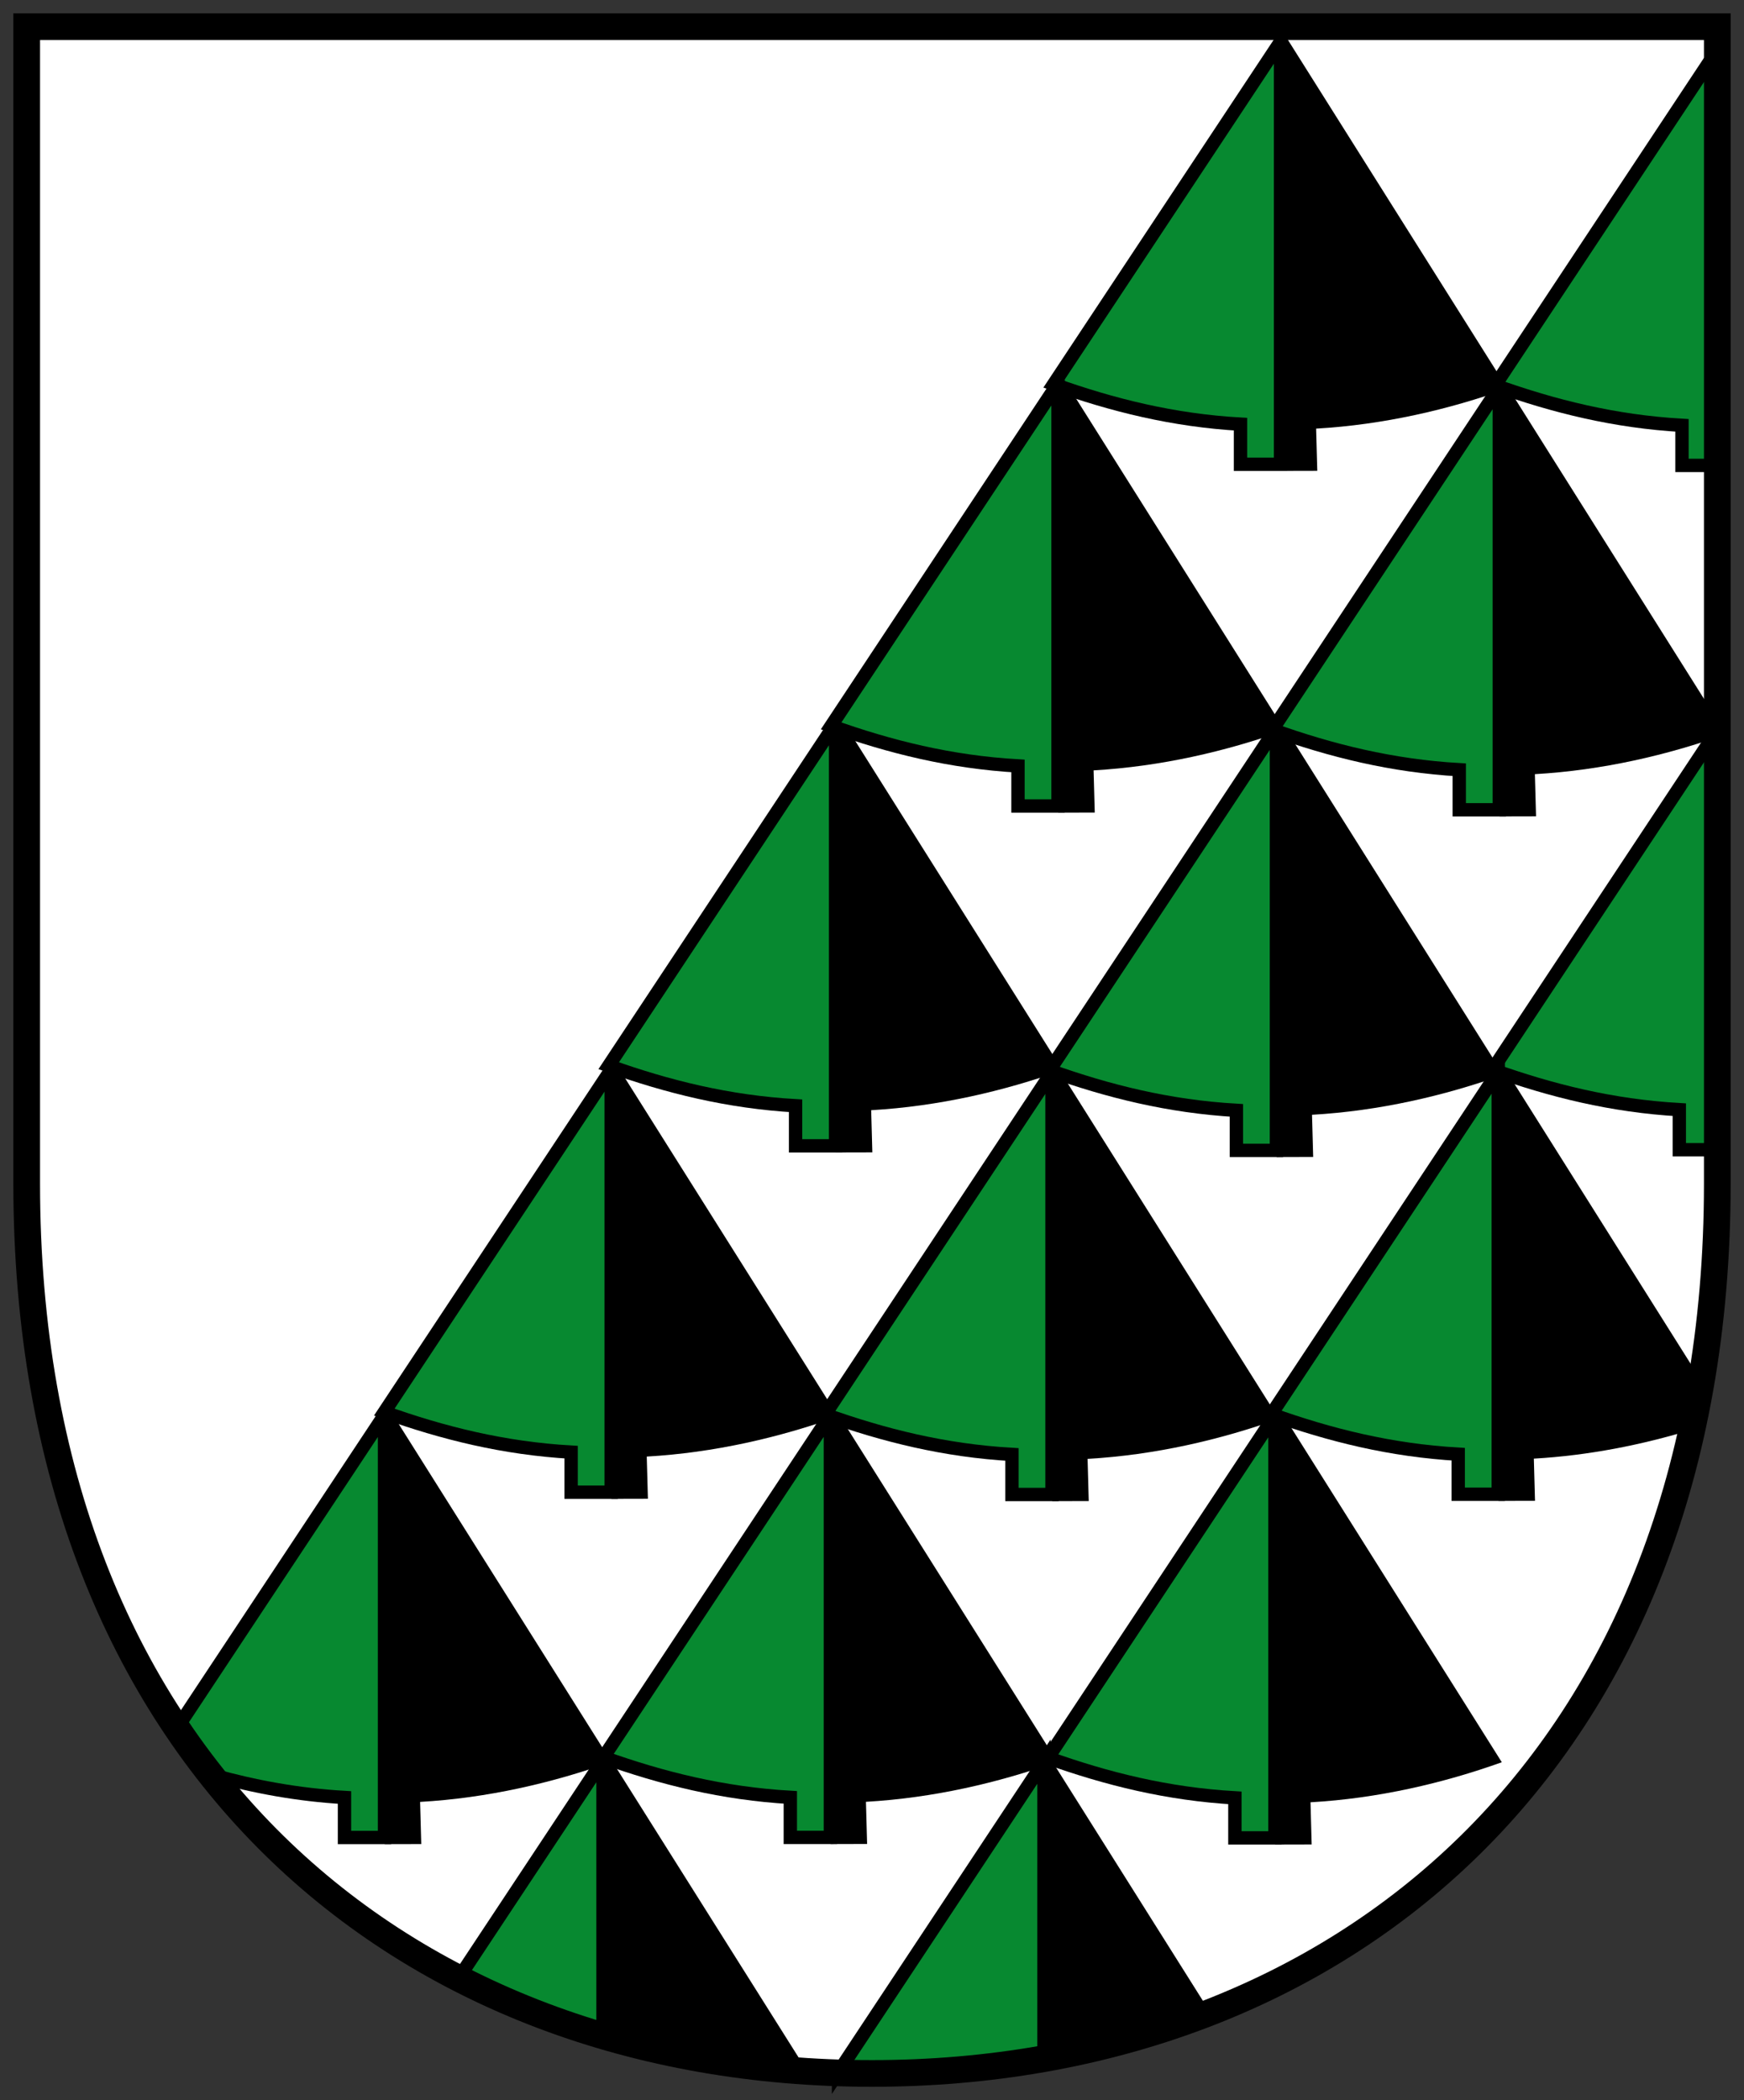
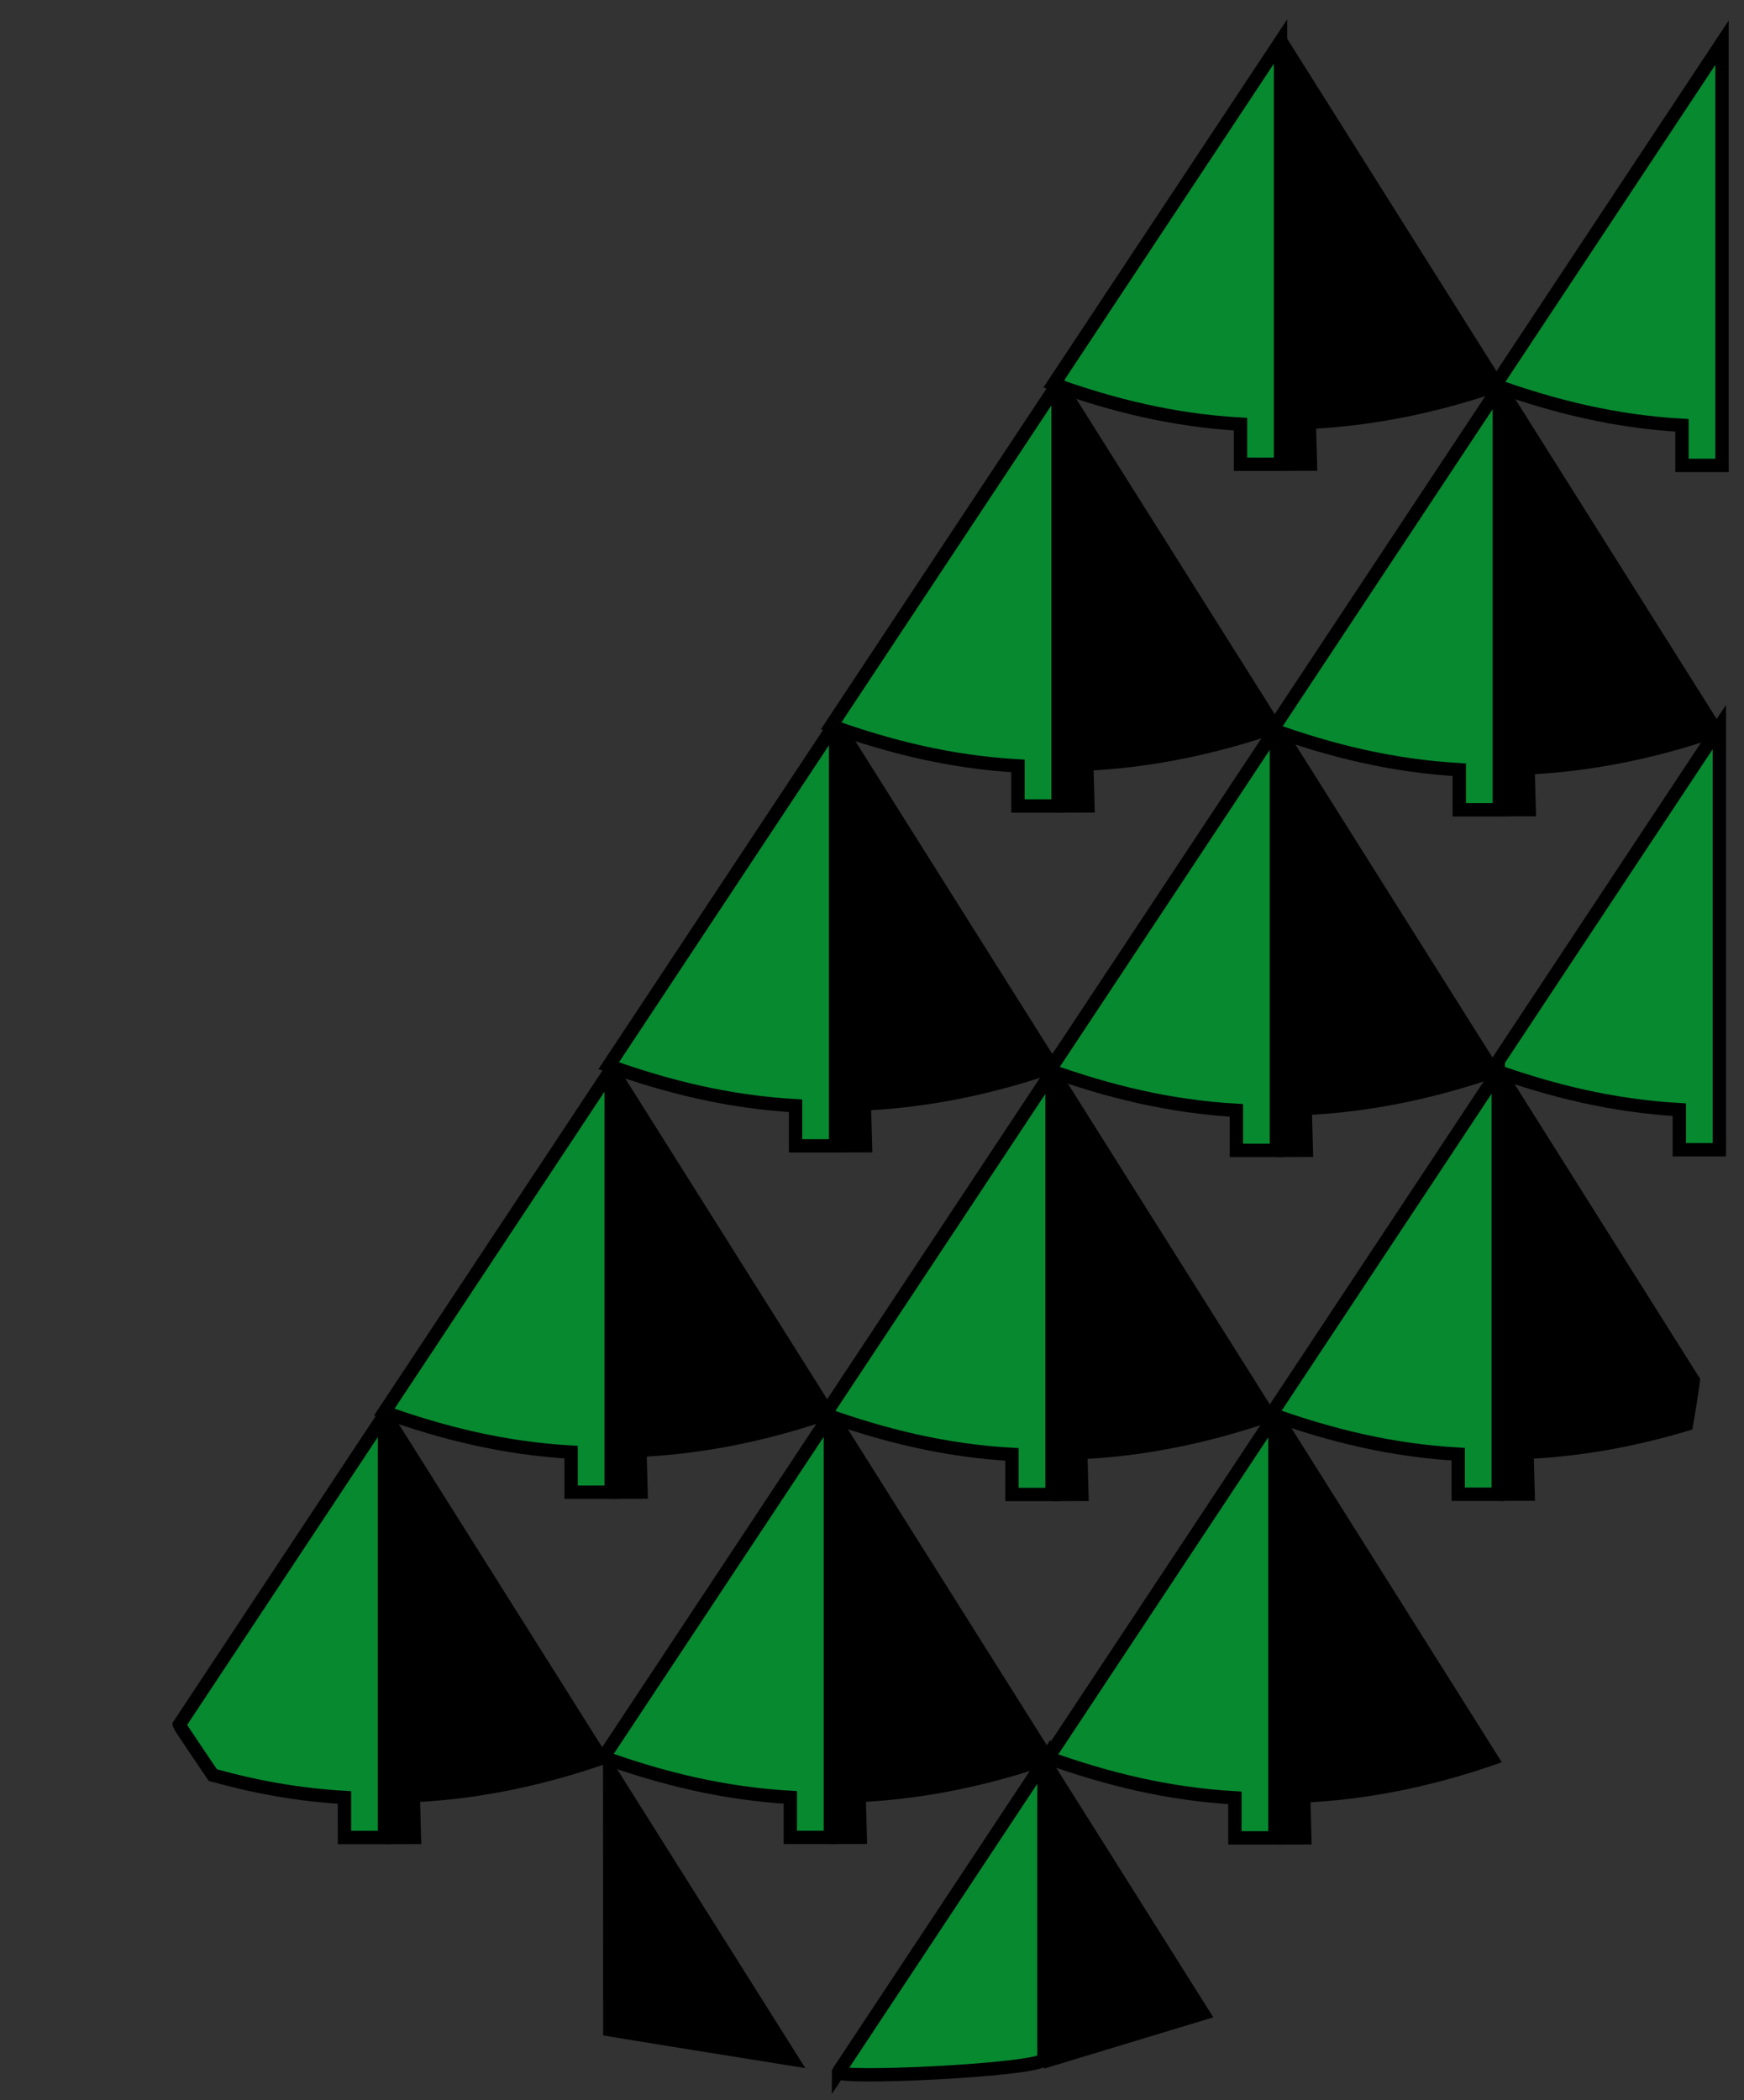
<svg xmlns="http://www.w3.org/2000/svg" xmlns:xlink="http://www.w3.org/1999/xlink" height="472" width="392" version="1.1">
  <rect width="100%" height="100%" fill="#333333" stroke="none" />
  <g transform="translate(0,-580.362)">
-     <path d="m6,586.36,380,0,0,260c0,130-85,200-190,200s-190-70-190-200z" fill="#FFF" />
    <g id="g4558-7" transform="translate(145.565,81.063)">
      <path stroke-linejoin="miter" d="m90,318,51-77,0,95-9,0,0-9c-15.122-0.865-28.808-4.277-42-9z" transform="translate(0,576.362)" stroke="#000" stroke-linecap="butt" stroke-miterlimit="4" stroke-dasharray="none" stroke-width="3" fill="#078930" />
      <path fill="#000" d="m192,895.36-51-81,0.046,99.497,8.212-0.019l-0.26-9.48c15.122-0.865,29.808-4.277,43-9z" />
    </g>
    <use xlink:href="#g4558-7" transform="translate(1.263,-308.727)" height="476" width="396" y="0" x="0" />
    <use xlink:href="#g4558-7" transform="translate(-99.923,-0.108)" height="476" width="396" y="0" x="0" />
    <use xlink:href="#g4558-7" transform="translate(-149.191,-77.698)" height="476" width="396" y="0" x="0" />
    <use xlink:href="#g4558-7" transform="translate(-98.746,-155.545)" height="476" width="396" y="0" x="0" />
    <use xlink:href="#g4558-7" transform="translate(-50.105,-77.182)" height="476" width="396" y="0" x="0" />
    <use xlink:href="#g4558-7" transform="translate(0.34,-154.514)" height="476" width="396" y="0" x="0" />
    <use xlink:href="#g4558-7" transform="translate(-48.754,-231.922)" height="476" width="396" y="0" x="0" />
    <use xlink:href="#g4558-7" transform="translate(50.434,-231.069)" height="476" width="396" y="0" x="0" />
    <g transform="translate(-54.571,80.978)">
      <path stroke-linejoin="miter" d="M94.861,310.66,141,241v95h-9v-9c-10.446-0.597-20.206-2.41-29.592-5.031,0,0-7.457-10.984-7.547-11.308z" transform="translate(0,576.362)" stroke="#000" stroke-linecap="butt" stroke-miterlimit="4" stroke-dasharray="none" stroke-width="3" fill="#078930" />
      <path fill="#000" d="m192,895.36-51-81,0.046,99.497,8.212-0.019l-0.26-9.48c15.122-0.865,29.808-4.277,43-9z" />
    </g>
    <path stroke-linejoin="miter" d="m336.06,666.96,51-77,0,95-9,0,0-9c-15.122-0.865-28.808-4.277-42-9z" stroke="#000" stroke-linecap="butt" stroke-miterlimit="4" stroke-dasharray="none" stroke-width="3" fill="#078930" />
    <path stroke-linejoin="miter" d="m335.46,820.76,51-77,0,95-9,0,0-9c-15.122-0.865-28.808-4.277-42-9z" stroke="#000" stroke-linecap="butt" stroke-miterlimit="4" stroke-dasharray="none" stroke-width="3" fill="#078930" />
    <g transform="translate(195.765,3.827)">
      <path stroke-linejoin="miter" d="m90,318,51-77,0,95-9,0,0-9c-15.122-0.865-28.808-4.277-42-9z" transform="translate(0,576.362)" stroke="#000" stroke-linecap="butt" stroke-miterlimit="4" stroke-dasharray="none" stroke-width="3" fill="#078930" />
      <path fill="#000" d="M186.35,886.39,141,814.36l0.046,99.497,8.212-0.019-0.26-9.48c12.362-0.707,24.433-3.116,35.635-6.553,0,0,1.885-10.908,1.714-11.423z" />
    </g>
    <g transform="translate(93.648,158.925)">
      <path stroke-linejoin="miter" d="M94.83,310.71,141,241v66.928c-1.218,2.437-47.409,4.601-46.17,2.78z" transform="translate(0,576.362)" stroke="#000" stroke-linecap="butt" stroke-miterlimit="4" stroke-dasharray="none" stroke-width="3" fill="#078930" />
      <path fill="#000" d="M179.07,874.83,141,814.36l0.033,71.991s38.248-11.601,38.041-11.52z" />
    </g>
    <g transform="translate(-5.464,158.579)">
-       <path stroke-linejoin="miter" d="M108.37,290.27,141,241v62.635z" transform="translate(0,576.362)" stroke="#000" stroke-linecap="butt" stroke-miterlimit="4" stroke-dasharray="none" stroke-width="3" fill="#078930" />
      <path fill="#000" d="M186.47,886.58,141,814.36l0.031,64.861c0.157,0.122,45.441,7.359,45.441,7.359z" />
    </g>
-     <path d="m6,586.36,380,0,0,260c0,130-85,200-190,200s-190-70-190-200z" stroke="#000" stroke-dasharray="none" stroke-miterlimit="4" stroke-width="6" fill="none" />
  </g>
</svg>